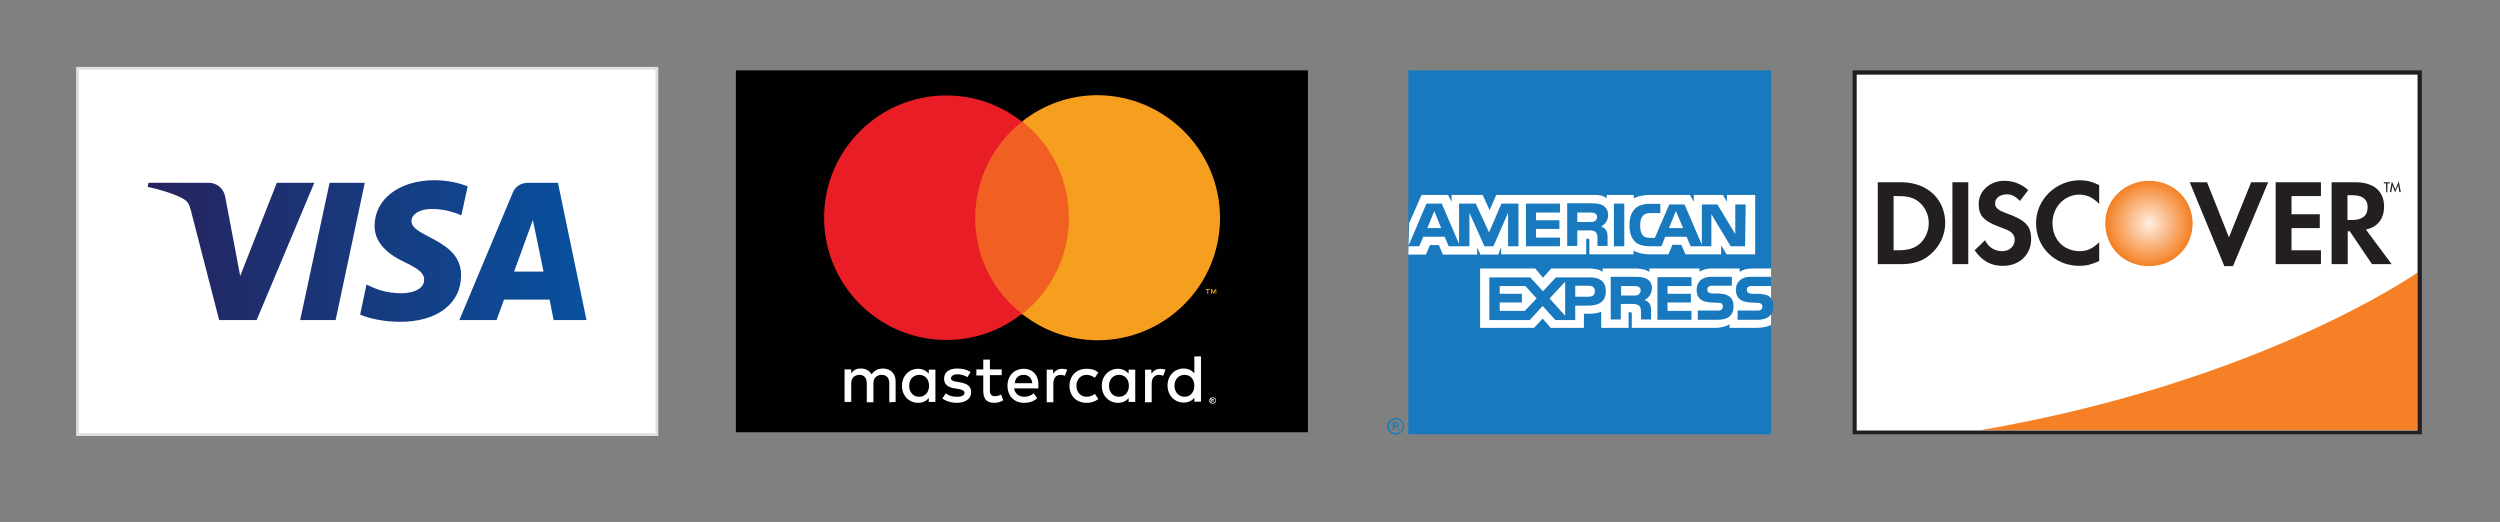
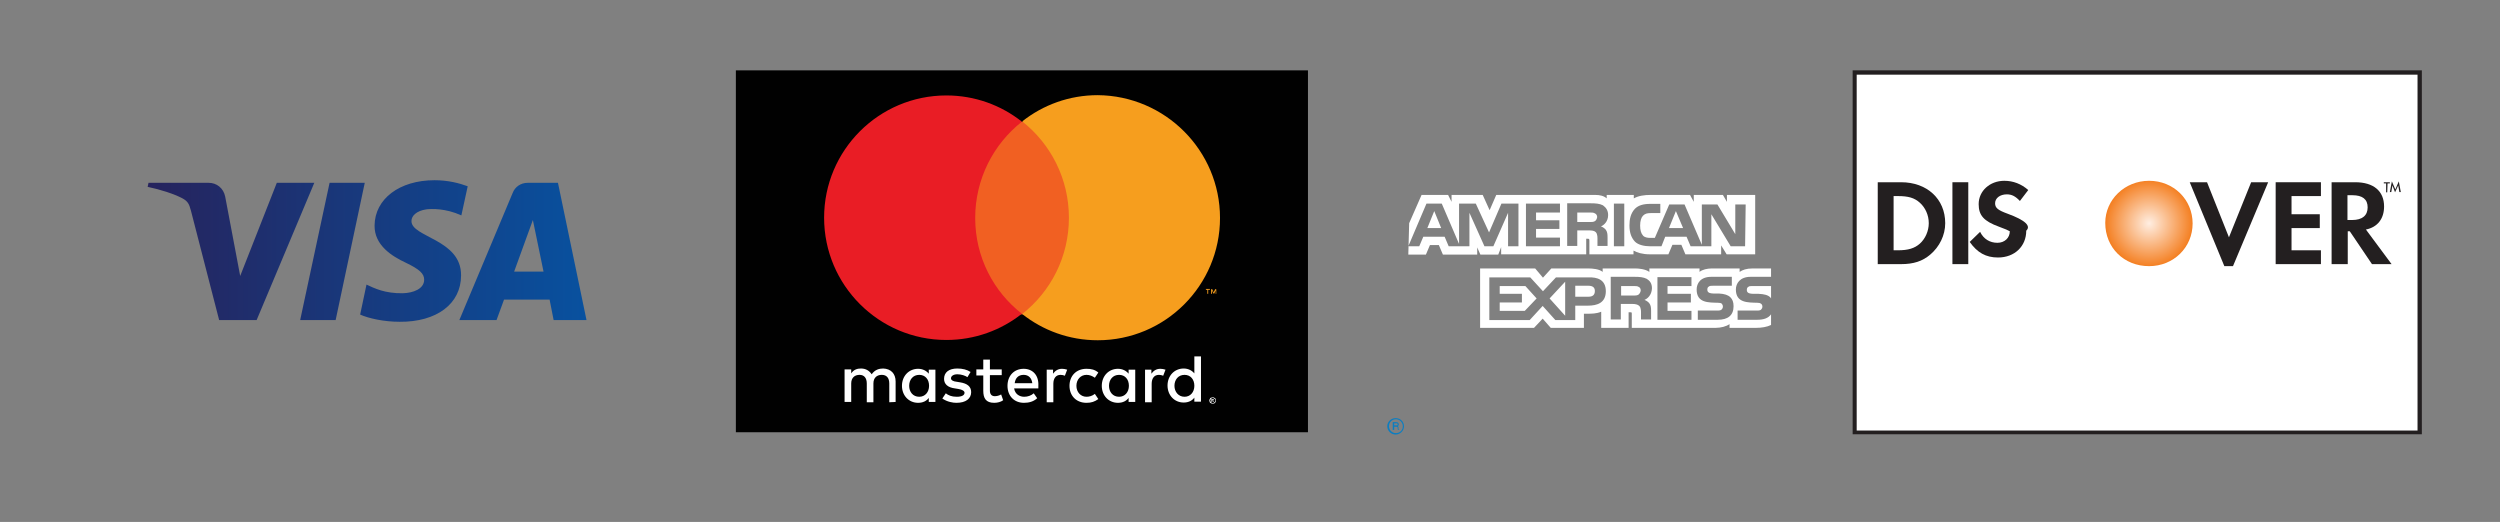
<svg xmlns="http://www.w3.org/2000/svg" version="1.1" id="Capa_1" x="0px" y="0px" viewBox="0 0 867 181" style="enable-background:new 0 0 867 181;" xml:space="preserve">
  <rect x="0" y="0" width="867" height="181" fill="#808080" stroke="none" />
  <style type="text/css">
	.st0{fill:#FFFFFF;stroke:#DFE0E0;}
	.st1{fill:url(#SVGID_1_);}
	.st2{fill:#010101;}
	.st3{fill:#FFFFFF;}
	.st4{fill:#F16022;}
	.st5{fill:#E91D25;}
	.st6{fill:#F69E1E;}
	.st7{fill:#1879BE;}
	.st8{fill:#0B7DC1;}
	.st9{fill:#F58025;}
	.st10{fill:#231F20;}
	.st11{fill:url(#SVGID_2_);}
</style>
-   <rect x="26.9" y="23.7" class="st0" width="200.9" height="127" />
  <linearGradient id="SVGID_1_" gradientUnits="userSpaceOnUse" x1="22.005" y1="-1233.761" x2="174.205" y2="-1233.761" gradientTransform="matrix(1 0 0 -1 29.195 -1146.71)">
    <stop offset="0" style="stop-color:#26235D" />
    <stop offset="1" style="stop-color:#08519F" />
  </linearGradient>
  <path class="st1" d="M109,63.4L89,111H76l-9.8-38c-0.6-2.3-1.1-3.2-2.9-4.2c-3-1.6-7.8-3.1-12.1-4l0.3-1.4h20.9  c2.7,0,5.1,1.8,5.7,4.8l5.2,27.5L96,63.4H109L109,63.4z M159.9,95.5c0.1-12.6-17.4-13.2-17.2-18.9c0-1.7,1.7-3.5,5.2-4  c1.8-0.2,6.6-0.4,12.1,2.1l2.2-10.1c-3-1.1-6.8-2.1-11.5-2.1c-12.2,0-20.7,6.5-20.8,15.7c-0.1,6.9,6.1,10.7,10.8,12.9  c4.8,2.3,6.4,3.8,6.4,5.9c0,3.2-3.8,4.6-7.4,4.7c-6.2,0.1-9.8-1.7-12.6-3l-2.2,10.4c2.9,1.3,8.2,2.5,13.7,2.5  C151.4,111.7,159.9,105.4,159.9,95.5 M192,111h11.4l-9.9-47.6H183c-2.4,0-4.4,1.4-5.2,3.5L159.3,111h12.9l2.6-7.1h15.8L192,111z   M178.3,94.2l6.5-17.9l3.7,17.9H178.3z M126.5,63.4L116.4,111h-12.3l10.2-47.6H126.5L126.5,63.4z" />
  <g>
    <g>
      <rect x="255.2" y="24.4" class="st2" width="198.4" height="125.5" />
    </g>
  </g>
  <path id="XMLID_41_" class="st3" d="M310.6,139.4v-7.1c0-2.7-1.6-4.4-4.3-4.5c-1.4,0-2.9,0.4-4,2c-0.8-1.2-2-2-3.7-2  c-1.2,0-2.5,0.3-3.4,1.7v-1.4h-2.3v11.3h2.3V133c0-2,1.2-3,2.9-3c1.6,0,2.5,1.1,2.5,3v6.5h2.3V133c0-2,1.2-3,2.9-3  c1.7,0,2.6,1.1,2.6,3v6.5L310.6,139.4L310.6,139.4z M347.4,128.1h-4.1v-3.4H341v3.4h-2.4v2.1h2.4v5.3c0,2.6,0.9,4.2,3.8,4.2  c1.1,0,2.3-0.3,3.1-0.9l-0.7-2c-0.7,0.4-1.5,0.6-2.2,0.6c-1.2,0-1.7-0.8-1.7-1.9v-5.4h4.1L347.4,128.1L347.4,128.1z M368.3,127.9  c-1.4,0-2.4,0.7-3.1,1.7v-1.4H363v11.3h2.3v-6.4c0-1.9,0.9-3.1,2.5-3.1c0.5,0,1,0.1,1.5,0.3l0.8-2.1  C369.5,128,368.8,127.9,368.3,127.9L368.3,127.9z M336.6,129c-1.2-0.8-2.8-1.2-4.6-1.2c-2.9,0-4.6,1.3-4.6,3.6c0,1.8,1.3,3,3.8,3.3  l1.2,0.2c1.3,0.2,2.1,0.7,2.1,1.3c0,0.9-1,1.4-2.7,1.4c-1.8,0-2.9-0.5-3.8-1.2l-1.2,1.8c1.7,1.2,3.7,1.5,4.9,1.5  c3.3,0,5.1-1.5,5.1-3.7c0-2-1.4-3-3.8-3.4l-1.2-0.2c-1.1-0.1-2-0.5-2-1.2c0-0.8,0.9-1.4,2.2-1.4c1.4,0,2.8,0.5,3.5,1L336.6,129z   M370.9,133.8c0,3.4,2.3,5.9,5.9,5.9c1.7,0,2.8-0.4,4.1-1.3l-1.2-1.8c-0.9,0.7-1.9,1-2.9,1c-2,0-3.5-1.6-3.5-3.8s1.5-3.8,3.5-3.8  c1.1,0,2,0.4,2.9,1l1.2-1.8c-1.2-1-2.4-1.3-4.1-1.3C373.2,127.9,370.9,130.4,370.9,133.8L370.9,133.8z M355,127.9  c-3.3,0-5.6,2.4-5.6,5.9c0,3.6,2.4,5.9,5.7,5.9c1.7,0,3.3-0.4,4.6-1.6l-1.2-1.7c-0.9,0.8-2.1,1.2-3.3,1.2c-1.6,0-3.2-0.9-3.5-2.9  h8.4c0-0.3,0-0.6,0-0.9C360.3,130.2,358.2,127.9,355,127.9L355,127.9z M355,130c1.7,0,2.8,1.1,3,2.9h-6.1  C352.1,131.2,353.1,130,355,130L355,130z M324.4,133.8v-5.6h-2.3v1.4c-0.8-1-2.1-1.7-3.7-1.7c-3.2,0-5.6,2.5-5.6,5.9  s2.4,5.9,5.6,5.9c1.6,0,2.9-0.6,3.7-1.7v1.4h2.3V133.8z M315.3,133.8c0-2.1,1.3-3.8,3.5-3.8c2.1,0,3.4,1.6,3.4,3.8s-1.4,3.8-3.4,3.8  C316.6,137.6,315.3,135.9,315.3,133.8L315.3,133.8z M402.4,127.9c-1.4,0-2.4,0.7-3.1,1.7v-1.4h-2.2v11.3h2.3v-6.4  c0-1.9,0.9-3.1,2.5-3.1c0.5,0,1,0.1,1.5,0.3l0.8-2.1C403.6,128,402.9,127.9,402.4,127.9L402.4,127.9z M420.6,137.8  c0.2,0,0.3,0,0.4,0.1s0.3,0.1,0.4,0.2c0.1,0.1,0.2,0.2,0.2,0.4s0.1,0.3,0.1,0.4s0,0.3-0.1,0.4c-0.1,0.1-0.1,0.3-0.2,0.4  c-0.1,0.1-0.2,0.2-0.4,0.2c-0.1,0.1-0.3,0.1-0.4,0.1c-0.2,0-0.3,0-0.5-0.1c-0.1-0.1-0.3-0.1-0.4-0.2c-0.1-0.1-0.2-0.2-0.2-0.4  c-0.1-0.1-0.1-0.3-0.1-0.4c0-0.2,0-0.3,0.1-0.4c0.1-0.1,0.1-0.3,0.2-0.4c0.1-0.1,0.2-0.2,0.4-0.2S420.4,137.8,420.6,137.8z   M420.6,139.8c0.1,0,0.2,0,0.3-0.1s0.2-0.1,0.3-0.2c0.1-0.1,0.1-0.2,0.2-0.3s0.1-0.2,0.1-0.3s0-0.2-0.1-0.3c0-0.1-0.1-0.2-0.2-0.3  s-0.2-0.1-0.3-0.2c-0.1,0-0.2-0.1-0.3-0.1c-0.1,0-0.2,0-0.3,0.1s-0.2,0.1-0.3,0.2c-0.1,0.1-0.1,0.2-0.2,0.3c0,0.1-0.1,0.2-0.1,0.3  s0,0.2,0.1,0.3s0.1,0.2,0.2,0.3s0.2,0.1,0.3,0.2C420.3,139.8,420.4,139.8,420.6,139.8z M420.6,138.4c0.1,0,0.2,0,0.3,0.1  c0.1,0.1,0.1,0.1,0.1,0.2c0,0.1,0,0.2-0.1,0.2c-0.1,0.1-0.1,0.1-0.2,0.1l0.3,0.4h-0.3l-0.3-0.4h-0.1v0.4h-0.2v-1H420.6L420.6,138.4z   M420.4,138.6v0.3h0.3c0.1,0,0.1,0,0.1,0l0.1-0.1c0,0,0-0.1-0.1-0.1h-0.1L420.4,138.6L420.4,138.6z M393.7,133.8v-5.6h-2.3v1.4  c-0.8-1-2.1-1.7-3.7-1.7c-3.2,0-5.6,2.5-5.6,5.9s2.4,5.9,5.6,5.9c1.6,0,2.9-0.6,3.7-1.7v1.4h2.3V133.8z M384.6,133.8  c0-2.1,1.3-3.8,3.5-3.8c2.1,0,3.4,1.6,3.4,3.8s-1.4,3.8-3.4,3.8C385.9,137.6,384.6,135.9,384.6,133.8L384.6,133.8z M416.5,133.8  v-10.2h-2.3v5.9c-0.8-1-2.1-1.7-3.7-1.7c-3.2,0-5.6,2.5-5.6,5.9s2.4,5.9,5.6,5.9c1.6,0,2.9-0.6,3.7-1.7v1.4h2.3V133.8z M407.3,133.8  c0-2.1,1.3-3.8,3.5-3.8c2.1,0,3.4,1.6,3.4,3.8s-1.4,3.8-3.4,3.8C408.7,137.6,407.3,135.9,407.3,133.8z" />
  <rect x="334" y="42.3" class="st4" width="40.9" height="66.7" />
  <path id="XMLID_40_" class="st5" d="M338.2,75.6c0-13.5,6.3-25.6,16.2-33.4c-7.2-5.7-16.3-9.1-26.2-9.1c-23.4,0-42.4,19-42.4,42.4  s19,42.4,42.4,42.4c9.9,0,19-3.4,26.2-9.1C344.6,101.2,338.2,89.2,338.2,75.6z" />
  <path class="st6" d="M419,101.9v-1.4h0.6v-0.3h-1.4v0.3h0.5v1.4H419z M421.8,101.9v-1.6h-0.4l-0.5,1.1l-0.5-1.1H420v1.6h0.3v-1.2  l0.5,1.1h0.3l0.5-1.1v1.2H421.8z" />
  <path class="st6" d="M423.1,75.6c0,23.4-19,42.4-42.4,42.4c-9.9,0-19-3.4-26.2-9.1c9.9-7.8,16.2-19.8,16.2-33.4  c0-13.5-6.3-25.6-16.2-33.4c7.2-5.7,16.3-9.1,26.2-9.1C404.1,33.2,423.1,52.2,423.1,75.6z" />
-   <path class="st7" d="M614.2,24.4H488.4v126.2h125.8V109c0.5-0.7,0.8-1.6,0.8-2.8c0-1.3-0.2-2.1-0.8-2.8V24.4z" />
  <path class="st3" d="M499.8,79.1l-2.4-5.9l-2.4,5.9H499.8z M553.1,76.7c-0.5,0.3-1.1,0.3-1.7,0.3H547v-3.3h4.4c0.6,0,1.3,0,1.7,0.3  c0.5,0.2,0.8,0.7,0.8,1.3C553.8,75.9,553.5,76.5,553.1,76.7 M583.7,79.1l-2.5-5.9l-2.4,5.9H583.7z M526.6,85.4H523V73.8l-5.1,11.6  h-3.1l-5.2-11.6v11.6h-7.2l-1.4-3.3h-7.4l-1.4,3.3h-3.8l6.3-14.8h5.3l6,14v-14h5.8l4.6,10l4.3-10h5.9L526.6,85.4L526.6,85.4z   M541,85.4h-11.8V70.6H541v3.1h-8.3v2.7h8.1v3h-8.1v3h8.3V85.4z M557.7,74.6c0,2.3-1.6,3.6-2.5,3.9c0.8,0.3,1.4,0.8,1.7,1.2  c0.5,0.7,0.6,1.4,0.6,2.7v2.9H554v-1.9c0-0.9,0.1-2.2-0.6-2.9c-0.5-0.5-1.3-0.6-2.6-0.6H547v5.4h-3.5V70.5h8.1  c1.8,0,3.1,0.1,4.3,0.7C557,72,557.7,73,557.7,74.6 M563.3,85.4h-3.6V70.6h3.6V85.4z M605.2,85.4h-5l-6.7-11.1v11.1h-7.2l-1.4-3.3  h-7.4l-1.3,3.3h-4.1c-1.7,0-3.9-0.4-5.1-1.6c-1.2-1.3-1.9-3-1.9-5.6c0-2.2,0.4-4.2,1.9-5.8c1.2-1.2,2.9-1.7,5.4-1.7h3.4v3.2h-3.3  c-1.3,0-2,0.2-2.7,0.9c-0.6,0.6-1,1.8-1,3.4s0.3,2.7,1,3.5c0.5,0.6,1.5,0.8,2.5,0.8h1.6l5-11.6h5.3l6,14v-14h5.4l6.2,10.3V70.9h3.6  L605.2,85.4L605.2,85.4z M488.4,88.3h6.1l1.4-3.3h3.1l1.4,3.3h11.9v-2.5l1.1,2.5h6.2l1-2.6v2.5h29.5v-5.4h0.6c0.4,0,0.5,0.1,0.5,0.7  v4.7h15.3v-1.3c1.2,0.7,3.1,1.3,5.7,1.3h6.4l1.4-3.3h3.1l1.4,3.3h12.4v-3.1l1.9,3.1h9.9V67.6h-9.8V70l-1.4-2.4h-10.1V70l-1.3-2.4  h-13.6c-2.3,0-4.3,0.3-5.9,1.2v-1.2h-9.4v1.2c-1-0.9-2.4-1.2-4-1.2h-34.3l-2.3,5.3l-2.4-5.3h-10.8V70l-1.2-2.4H493l-4.3,9.8  L488.4,88.3L488.4,88.3z" />
  <path class="st3" d="M614.2,99.2h-6.5c-0.6,0-1.1,0-1.4,0.3c-0.4,0.2-0.5,0.6-0.5,1.1c0,0.6,0.3,0.9,0.8,1.1  c0.4,0.1,0.8,0.2,1.4,0.2h1.9c1.9,0.1,3.2,0.4,4,1.2c0.1,0.1,0.2,0.2,0.3,0.4V99.2L614.2,99.2z M614.2,109c-0.9,1.3-2.5,1.9-4.8,1.9  h-6.8v-3.2h6.8c0.7,0,1.2-0.1,1.4-0.4c0.2-0.2,0.4-0.5,0.4-1c0-0.4-0.2-0.8-0.5-1s-0.6-0.3-1.2-0.3c-3.3-0.1-7.5,0.1-7.5-4.6  c0-2.1,1.4-4.4,5.1-4.4h7.1v-2.9h-6.5c-2,0-3.4,0.5-4.4,1.2v-1.2h-9.7c-1.5,0-3.3,0.4-4.2,1.2v-1.2H572v1.2c-1.4-1-3.7-1.2-4.8-1.2  h-11.4v1.2c-1.1-1-3.5-1.2-5-1.2H538l-2.9,3.2l-2.7-3.2h-19.1v20.6H532l3-3.2l2.8,3.2h11.5v-4.9h1.1c1.5,0,3.3,0,4.9-0.7v5.6h9.5  v-5.4h0.5c0.6,0,0.6,0,0.6,0.6v4.8H595c1.8,0,3.7-0.5,4.8-1.3v1.3h9.2c1.9,0,3.8-0.3,5.2-1V109L614.2,109z M600.1,103.1  c0.7,0.7,1.1,1.6,1.1,3.1c0,3.2-2,4.7-5.5,4.7h-6.9v-3.2h6.9c0.7,0,1.1-0.1,1.4-0.4c0.2-0.2,0.4-0.5,0.4-1c0-0.4-0.2-0.8-0.4-1  c-0.3-0.2-0.6-0.3-1.3-0.3c-3.3-0.1-7.4,0.1-7.4-4.6c0-2.1,1.3-4.4,5.1-4.4h7.1v3.1H594c-0.6,0-1.1,0-1.4,0.3  c-0.4,0.2-0.5,0.6-0.5,1.1c0,0.6,0.3,0.9,0.8,1.1c0.4,0.1,0.8,0.2,1.4,0.2h1.9C598,101.9,599.3,102.3,600.1,103.1 M568.2,102.2  c-0.5,0.3-1.1,0.3-1.7,0.3h-4.3v-3.3h4.4c0.6,0,1.3,0,1.7,0.3c0.5,0.2,0.7,0.7,0.7,1.3C568.9,101.4,568.6,101.9,568.2,102.2   M570.3,104c0.8,0.3,1.4,0.8,1.7,1.2c0.5,0.7,0.6,1.4,0.6,2.7v2.9h-3.5V109c0-0.9,0.1-2.2-0.6-2.9c-0.5-0.5-1.3-0.7-2.6-0.7h-3.8  v5.4h-3.5V96h8.2c1.8,0,3.1,0.1,4.3,0.7c1.1,0.7,1.8,1.6,1.8,3.3C572.8,102.4,571.3,103.6,570.3,104 M574.8,96.1h11.8v3.1h-8.3v2.7  h8.1v3h-8.1v2.9h8.3v3.1h-11.8V96.1z M550.9,102.9h-4.6v-3.8h4.6c1.3,0,2.2,0.5,2.2,1.8C553.1,102.3,552.3,102.9,550.9,102.9   M542.8,109.5l-5.4-6l5.4-5.8V109.5z M528.8,107.8h-8.7v-2.9h7.7v-3h-7.7v-2.7h8.9l3.9,4.3L528.8,107.8z M556.9,101  c0,4.1-3.1,5-6.2,5h-4.4v5h-6.9l-4.4-4.9l-4.5,4.9h-14V96.2h14.2l4.4,4.8l4.5-4.8H551C553.8,96.1,556.9,96.9,556.9,101" />
  <path class="st8" d="M486.5,147.8c0,1.4-1,2.4-2.4,2.4s-2.4-1.1-2.4-2.4c0-1.3,1-2.4,2.4-2.4C485.4,145.4,486.5,146.5,486.5,147.8   M486.9,147.8c0-1.6-1.3-2.8-2.9-2.8s-2.9,1.3-2.9,2.8c0,1.6,1.3,2.9,2.9,2.9S486.9,149.4,486.9,147.8 M484.7,147.2  c0-0.3-0.2-0.4-0.4-0.4h-0.8v0.7h0.8C484.5,147.6,484.7,147.5,484.7,147.2 M485.3,149.1h-0.5c-0.1-0.2-0.1-0.6-0.1-0.7  c0-0.2,0-0.4-0.4-0.4h-0.8v1.1H483v-2.7h1.2c0.4,0,0.9,0.2,0.9,0.8c0,0.3-0.2,0.5-0.3,0.6c0.1,0.1,0.2,0.2,0.2,0.5v0.5  c0,0.1,0,0.2,0.1,0.2L485.3,149.1L485.3,149.1z" />
  <polygon class="st3" points="643.2,25.2 839.1,25.1 839.1,149.9 643.2,149.9 " />
-   <path class="st9" d="M838.4,94.5c0,0-53.6,37.8-151.6,54.7h151.6V94.5z" />
  <path class="st10" d="M839.1,24.4H642.5v126.2h197.4V24.4H839.1L839.1,24.4z M838.4,25.9c0,1.4,0,122,0,123.4  c-1.4,0-193.1,0-194.5,0c0-1.4,0-122,0-123.4C645.3,25.9,837,25.9,838.4,25.9z" />
  <radialGradient id="SVGID_2_" cx="716.108" cy="-1224.17" r="14.969" gradientTransform="matrix(1 0 0 -1 29.195 -1146.71)" gradientUnits="userSpaceOnUse">
    <stop offset="0" style="stop-color:#FFEEE2" />
    <stop offset="1" style="stop-color:#F48023" />
  </radialGradient>
  <path class="st11" d="M745.3,62.7c-8.4,0-15.2,6.5-15.2,14.6c0,8.6,6.5,15,15.2,15c8.5,0,15.1-6.5,15.1-14.8  C760.4,69.2,753.8,62.7,745.3,62.7z" />
  <path class="st10" d="M659.3,63.2h-8.1v28.4h8.1c4.3,0,7.4-1,10.1-3.3c3.2-2.7,5.2-6.7,5.2-10.9C674.6,69,668.3,63.2,659.3,63.2z   M665.8,84.5c-1.8,1.6-4,2.3-7.6,2.3h-1.5V68h1.5c3.6,0,5.7,0.6,7.6,2.3c1.9,1.7,3.1,4.3,3.1,7.1C668.9,80.1,667.7,82.8,665.8,84.5z  " />
  <rect x="677.1" y="63.2" class="st10" width="5.5" height="28.4" />
-   <path class="st10" d="M696.2,74.1c-3.3-1.2-4.3-2-4.3-3.6c0-1.8,1.7-3.1,4.1-3.1c1.7,0,3,0.7,4.5,2.3l2.9-3.8  c-2.4-2.1-5.2-3.2-8.3-3.2c-5,0-8.9,3.5-8.9,8.1c0,3.9,1.8,5.9,7,7.8c2.2,0.8,3.3,1.3,3.8,1.6c1.1,0.7,1.7,1.7,1.7,2.9  c0,2.3-1.8,4-4.3,4c-2.6,0-4.8-1.3-6-3.8l-3.6,3.5c2.6,3.7,5.6,5.4,9.8,5.4c5.8,0,9.8-3.9,9.8-9.3C704.4,78.4,702.5,76.4,696.2,74.1  z" />
-   <path class="st10" d="M706.1,77.4c0,8.4,6.6,14.8,15,14.8c2.4,0,4.4-0.5,6.9-1.7V84c-2.2,2.2-4.2,3.1-6.7,3.1c-5.6,0-9.5-4-9.5-9.8  c0-5.4,4.1-9.8,9.3-9.8c2.6,0,4.6,0.9,6.9,3.2v-6.5c-2.4-1.2-4.4-1.7-6.8-1.7C712.9,62.6,706.1,69.2,706.1,77.4z" />
+   <path class="st10" d="M696.2,74.1c-3.3-1.2-4.3-2-4.3-3.6c0-1.8,1.7-3.1,4.1-3.1c1.7,0,3,0.7,4.5,2.3l2.9-3.8  c-2.4-2.1-5.2-3.2-8.3-3.2c-5,0-8.9,3.5-8.9,8.1c0,3.9,1.8,5.9,7,7.8c2.2,0.8,3.3,1.3,3.8,1.6c0,2.3-1.8,4-4.3,4c-2.6,0-4.8-1.3-6-3.8l-3.6,3.5c2.6,3.7,5.6,5.4,9.8,5.4c5.8,0,9.8-3.9,9.8-9.3C704.4,78.4,702.5,76.4,696.2,74.1  z" />
  <polygon class="st10" points="773,82.3 765.4,63.2 759.4,63.2 771.4,92.3 774.4,92.3 786.6,63.2 780.7,63.2 " />
  <polygon class="st10" points="789.2,91.6 804.9,91.6 804.9,86.8 794.7,86.8 794.7,79.1 804.5,79.1 804.5,74.3 794.7,74.3 794.7,68   804.9,68 804.9,63.2 789.2,63.2 " />
  <path class="st10" d="M826.8,71.6c0-5.3-3.6-8.4-10-8.4h-8.2v28.4h5.6V80.2h0.7l7.7,11.4h6.8l-8.9-12  C824.5,78.8,826.8,75.9,826.8,71.6z M815.7,76.3h-1.6v-8.6h1.7c3.5,0,5.3,1.4,5.3,4.2C821.1,74.7,819.3,76.3,815.7,76.3z" />
  <path class="st10" d="M827.9,66.7h-0.4v-3.1h-0.8v-0.4h2.1v0.4H828L827.9,66.7L827.9,66.7z" />
  <path class="st10" d="M829.7,64.3L829.7,64.3l-0.4,2.3h-0.5l0.7-3.7l1.2,2.8l1.2-2.8l0.7,3.7h-0.5l-0.4-2.3l0,0l-1.1,2.4L829.7,64.3  z" />
</svg>